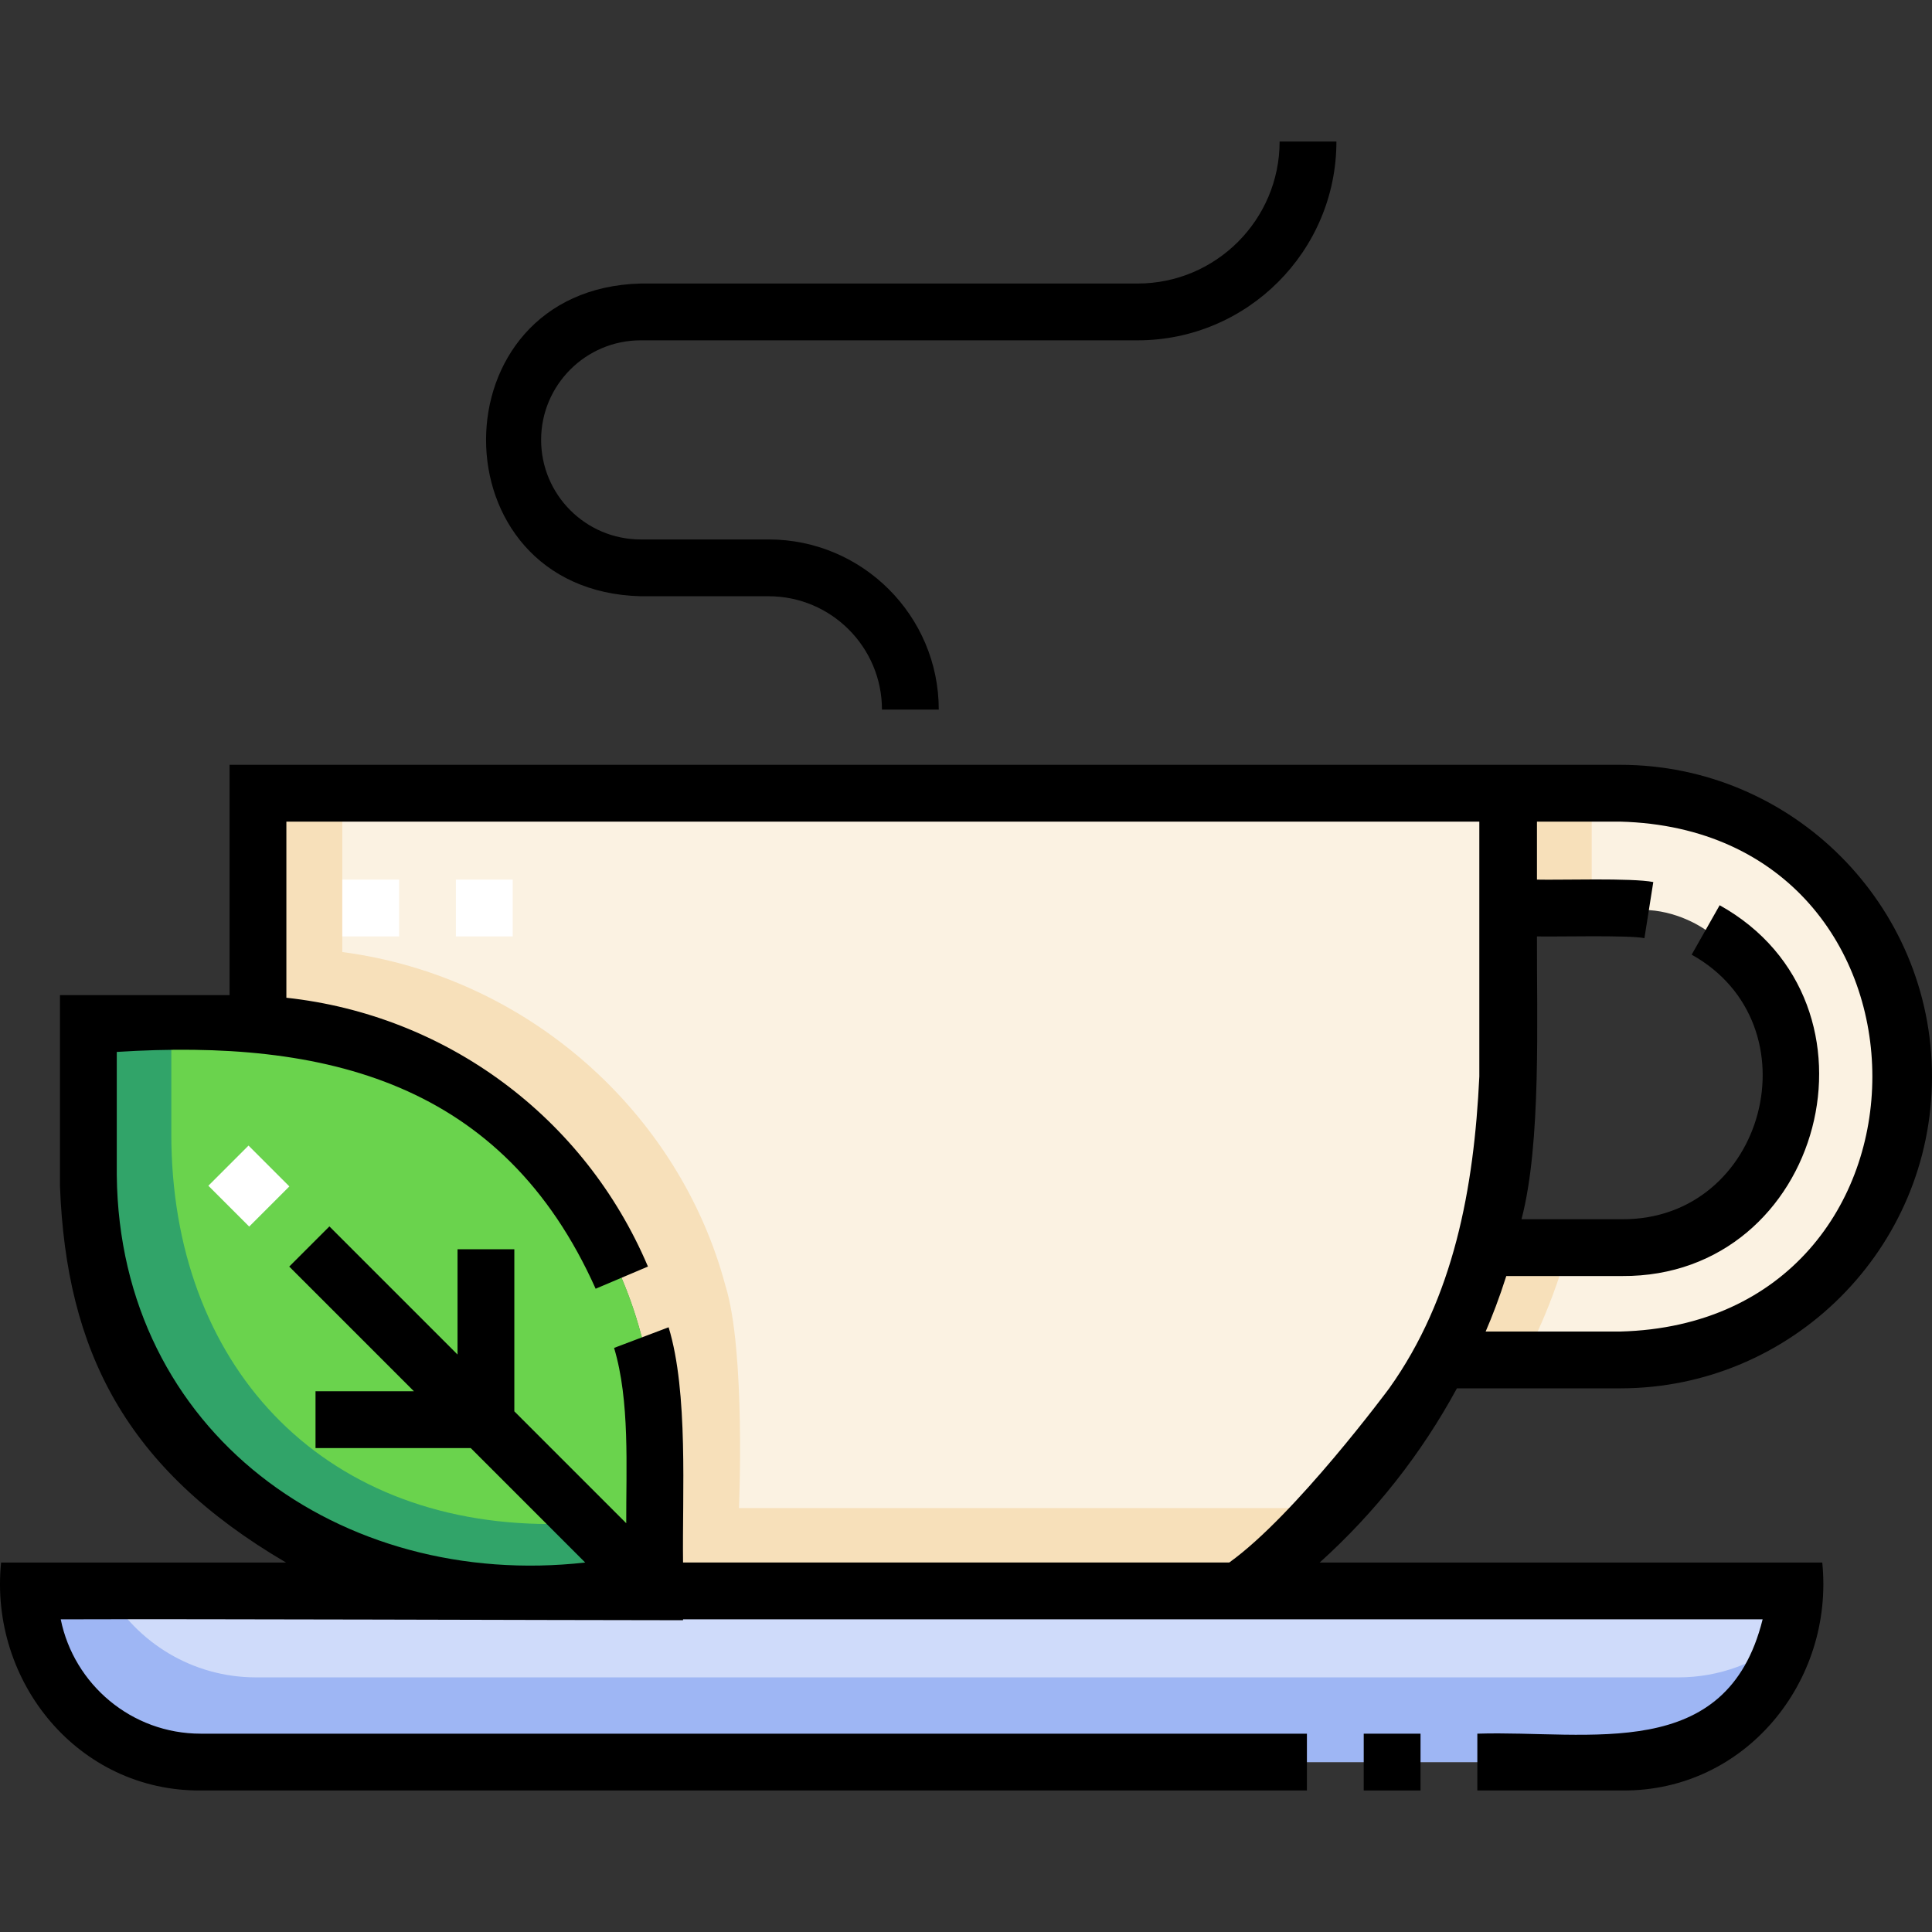
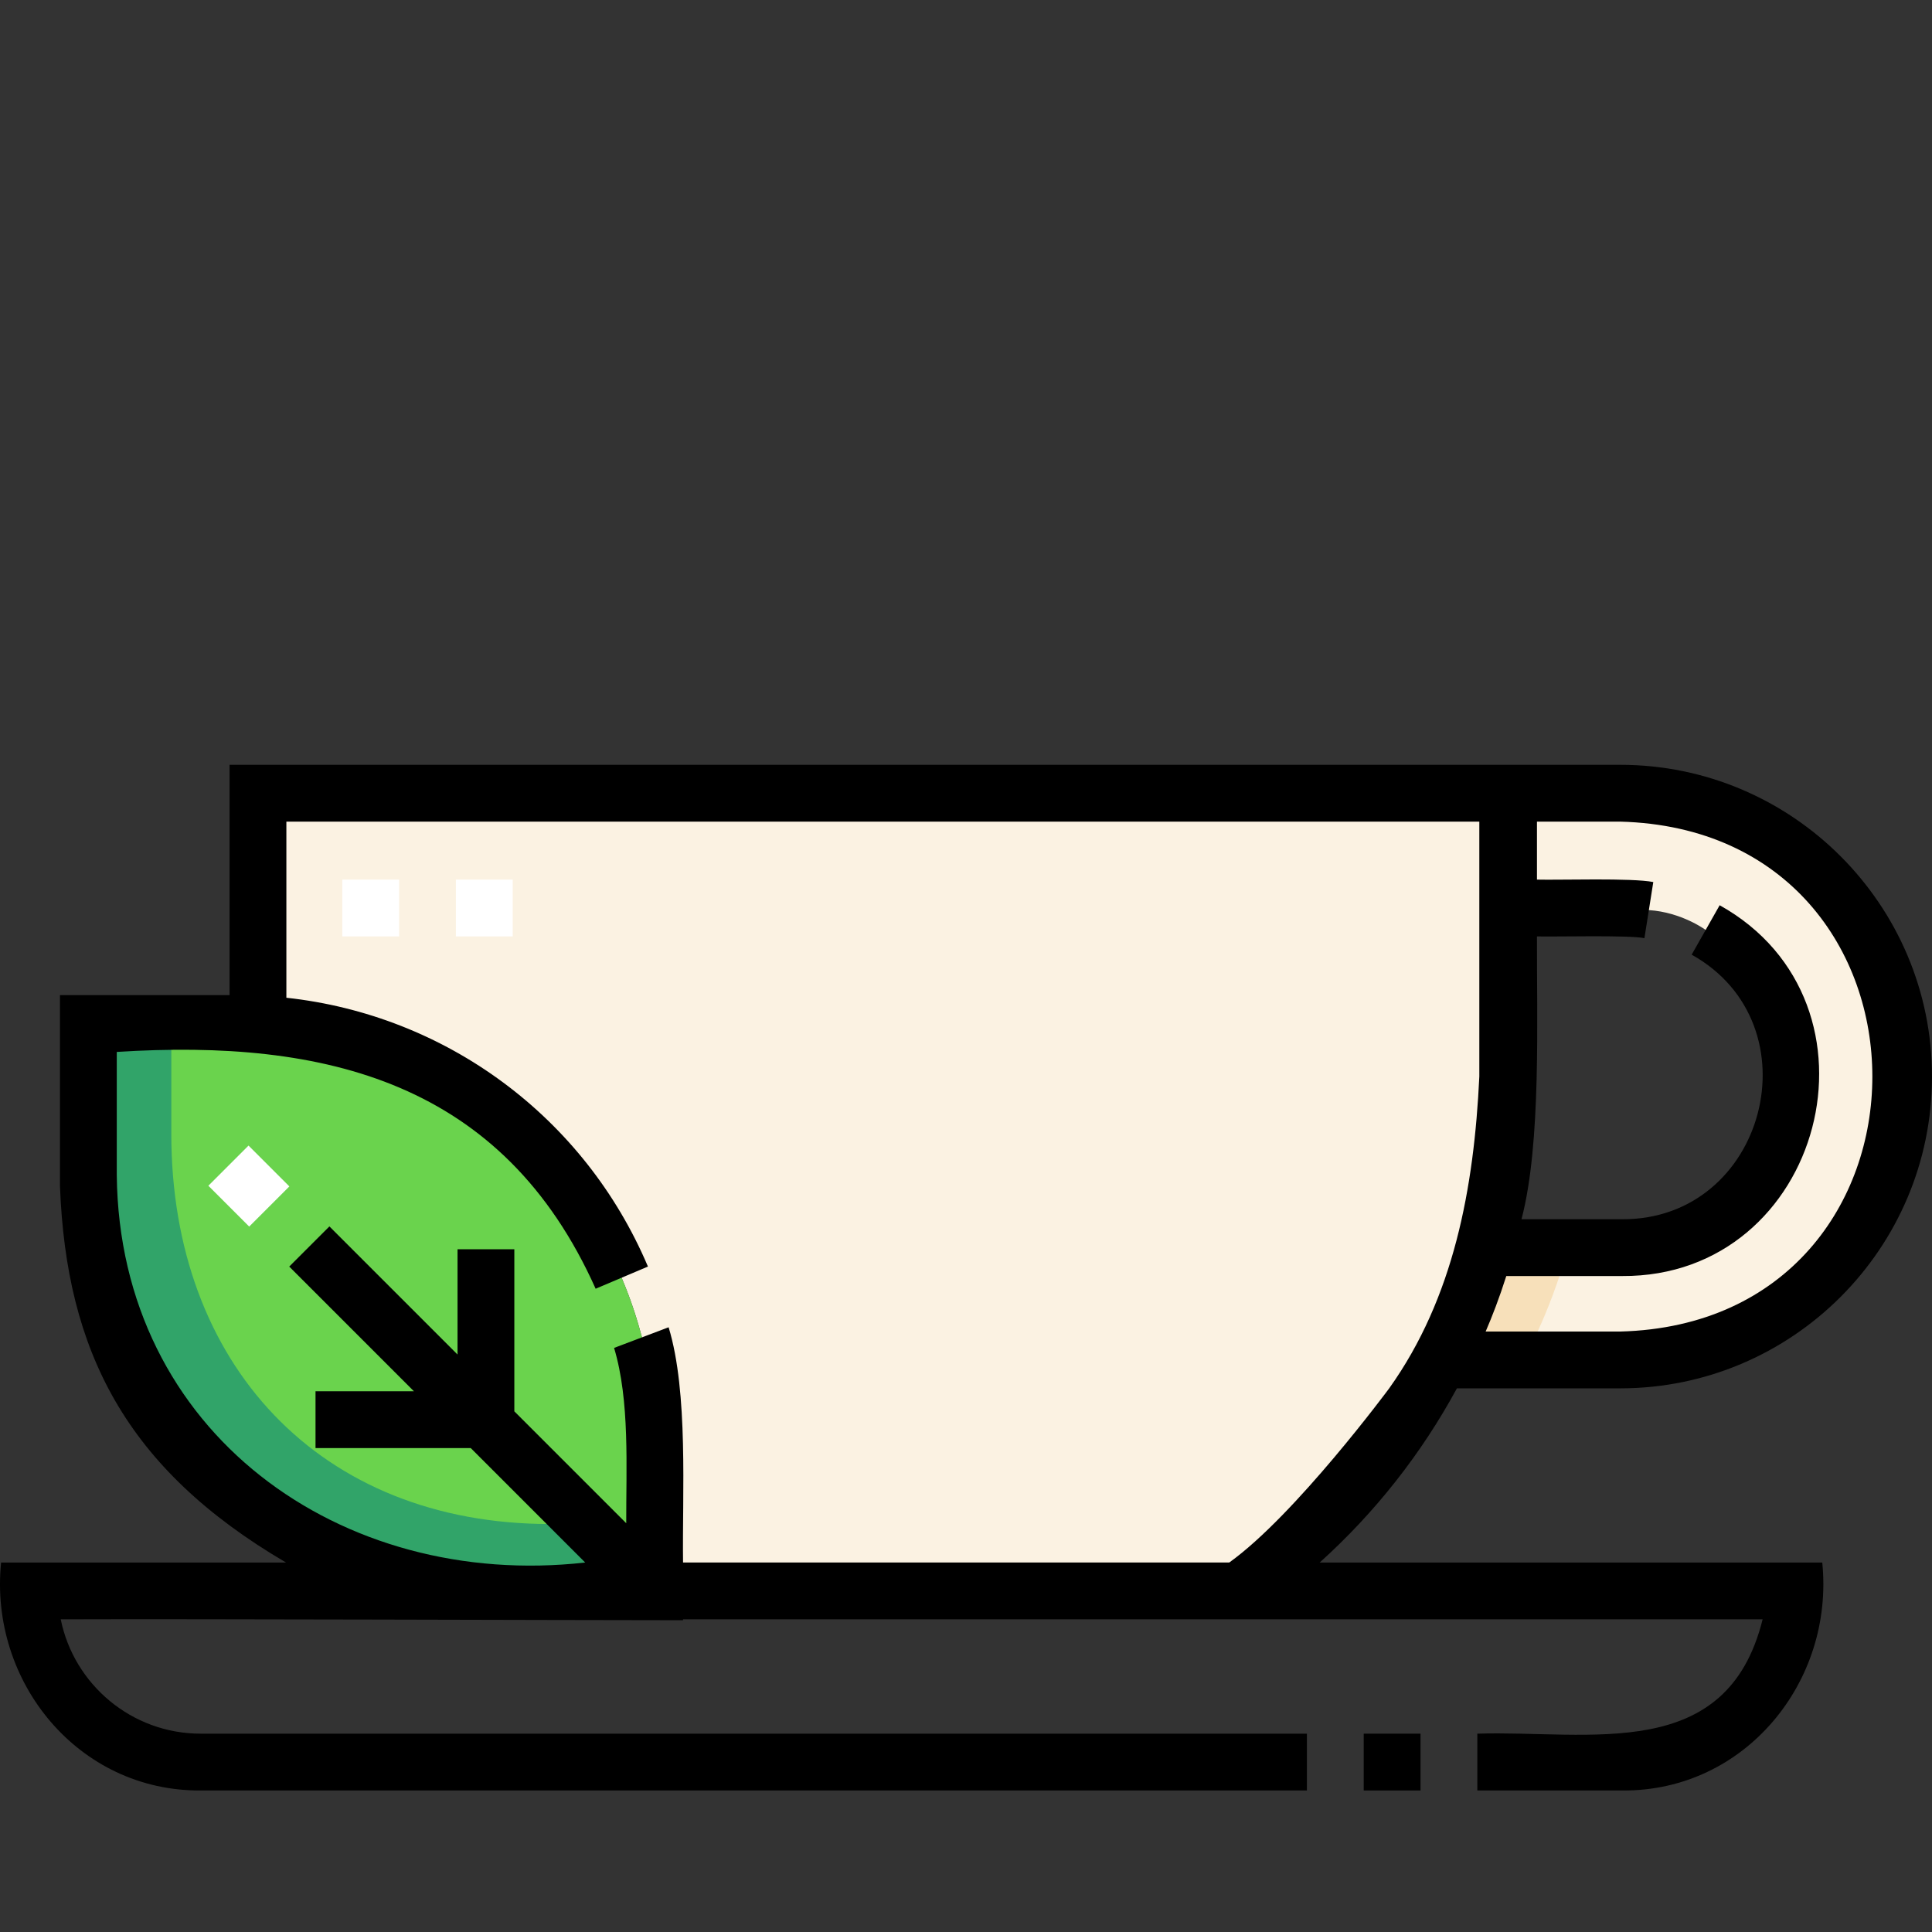
<svg xmlns="http://www.w3.org/2000/svg" id="Capa_1" height="512" viewBox="0 0 510.148 510.148" width="512">
  <rect x="0" y="0" width="510.148" height="510.148" fill="#333333" stroke="none" />
  <g>
    <g>
      <g>
        <g>
          <g>
            <path d="m427.826 209.452h-29.488s.079 36.62 0 30.31c5.207.176 28.364 0 37.045.553s15 5.241 15 5.241c39.479 21.699 23.743 84.219-22.063 83.884h-36.192c-5.252 18.72-11.928 29.655-11.928 29.655h47.626c41.323 0 74.822-33.499 74.822-74.821 0-41.323-33.499-74.822-74.822-74.822z" fill="#fbf2e2" />
          </g>
        </g>
        <g>
          <g>
-             <path d="m398.338 239.762s12.854.084 21.957.172c0-16.237 0-30.482 0-30.482h-21.958z" fill="#f7e0ba" />
-           </g>
+             </g>
          <g>
            <path d="m392.129 329.44-11.929 29.655h21.958s6.676-10.935 11.928-29.655c-10.479 0-21.957 0-21.957 0z" fill="#f7e0ba" />
          </g>
        </g>
        <g>
          <path d="m398.118 209.452h-330l-.335 60.916c49.085 2.088 89.403 36.449 101.511 81.998 5.353 17.055 3.157 50.76 3.567 68.826h152.511c78.698-55.563 74.145-123.682 72.746-211.74z" fill="#fbf2e2" />
        </g>
        <g>
-           <path d="m347.636 398.212h-152.511s1.786-41.639-3.567-58.694c-12.108-45.549-52.091-81.702-101.176-88.128v-41.938h-22.264l-.335 60.916c49.085 2.088 89.403 36.449 101.511 81.998 5.353 17.055 3.157 50.76 3.567 68.826h152.511c16.033-11.32 28.609-23.161 38.461-35.585-4.966 4.273-10.346 8.475-16.197 12.605z" fill="#f7e0ba" />
-         </g>
+           </g>
        <g>
-           <path d="m7.788 420.09c0 24.958 20.232 45.19 45.19 45.19h375.503c24.958 0 45.19-20.232 45.19-45.19z" fill="#cfdbfa" />
-         </g>
+           </g>
        <g>
-           <path d="m443.135 442.917h-375.503c-16.819 0-31.482-9.196-39.263-22.827h-20.581c0 24.958 20.232 45.19 45.19 45.19h375.503c20.627 0 38.014-13.825 43.431-32.711-7.816 6.463-17.842 10.348-28.777 10.348z" fill="#9eb6f4" />
-         </g>
+           </g>
        <g>
          <path d="m90.383 232.262h15v15h-15z" fill="#fff" />
        </g>
        <g>
          <path d="m120.383 232.262h15v15h-15z" fill="#fff" />
        </g>
        <g>
          <path d="m169.294 352.366c-12.509-47.06-55.131-82.18-106.423-82.101h-39.537v40.067c0 60.746 49.244 109.99 109.99 109.99h39.537c-.41-18.067 1.786-50.901-3.567-67.956z" fill="#6ad34d" />
        </g>
        <g>
          <path d="m172.943 402.421h-27.723c-60.746 0-99.984-42.24-99.984-102.986v-29.171c-10.542 0-21.903 0-21.903 0v40.067c0 60.746 49.244 109.99 109.99 109.99h39.537c-.136-6.032.017-9.711.083-17.9z" fill="#31a469" />
        </g>
        <g>
          <path d="m58.252 305.585h15v15.255h-15z" fill="#fff" transform="matrix(.707 -.707 .707 .707 -202.216 138.232)" />
        </g>
      </g>
    </g>
    <g>
      <path d="m384.699 366.595h43.127c45.393 0 82.321-36.929 82.321-82.321 0-45.393-36.929-82.322-82.321-82.322h-367.208v60.813h-44.784v50.448c1.668 43.581 17.386 74.582 59.692 99.377h-75.238c-3.185 31.488 20.384 60.401 52.69 60.19-.001 0 292.115 0 292.115 0v-15h-292.115c-18.215 0-33.453-12.989-36.94-30.19 36.925-.134 128.701.211 164.323.231v-.231h285.063c-9.474 38.209-45.631 29.255-75.329 30.19v15h38.388c32.302.211 55.882-28.705 52.69-60.19h-132.707c14.721-13.266 26.932-28.843 36.233-45.995zm43.127-149.643c88.79 2.346 88.742 132.322-.002 134.643h-35.535c1.71-3.956 3.619-8.878 5.452-14.655h30.579c53.155.311 72.101-72.079 25.759-97.91l-7.391 13.053c33.075 18.446 19.551 70.075-18.369 69.857h-26.567c5.287-20.022 3.995-53.309 4.086-74.678 4.505.137 24.301-.392 28.375.461l2.342-14.816c-5.639-1.134-24.718-.486-30.717-.645v-15.31zm-247.465 195.638c-.233-18.037 1.446-44.876-3.81-62.121l-14.399 5.449c4.201 13.986 3.159 31.697 3.208 46.296l-29.549-29.549v-42.8h-15v27.8l-33.831-33.831-10.607 10.606 32.925 32.924h-25.986v15h40.986l30.224 30.224c-64.502 7.25-122.963-34.241-123.688-102.258v-32.566c55.205-3.512 102.022 7.97 126.445 62.528l13.811-5.854c-16.778-39.587-53.417-66.431-95.472-70.982v-46.506h315v67.3c-1.397 29.511-6.745 58.444-23.797 82.343 0 0-24.786 33.503-42.237 45.995h-144.223z" />
      <path d="m360.094 457.781h15v15h-15z" />
-       <path d="m169.17 157.441h33.788c16.501 0 29.925 13.424 29.925 29.925h15c0-24.771-20.153-44.925-44.925-44.925h-33.788c-14.495 0-26.287-11.792-26.287-26.288s11.792-26.288 26.287-26.288h131.213c28.948 0 52.5-23.551 52.5-52.5h-15c0 20.678-16.822 37.5-37.5 37.5h-131.213c-54.414 1.413-54.454 81.154 0 82.576z" />
    </g>
  </g>
</svg>